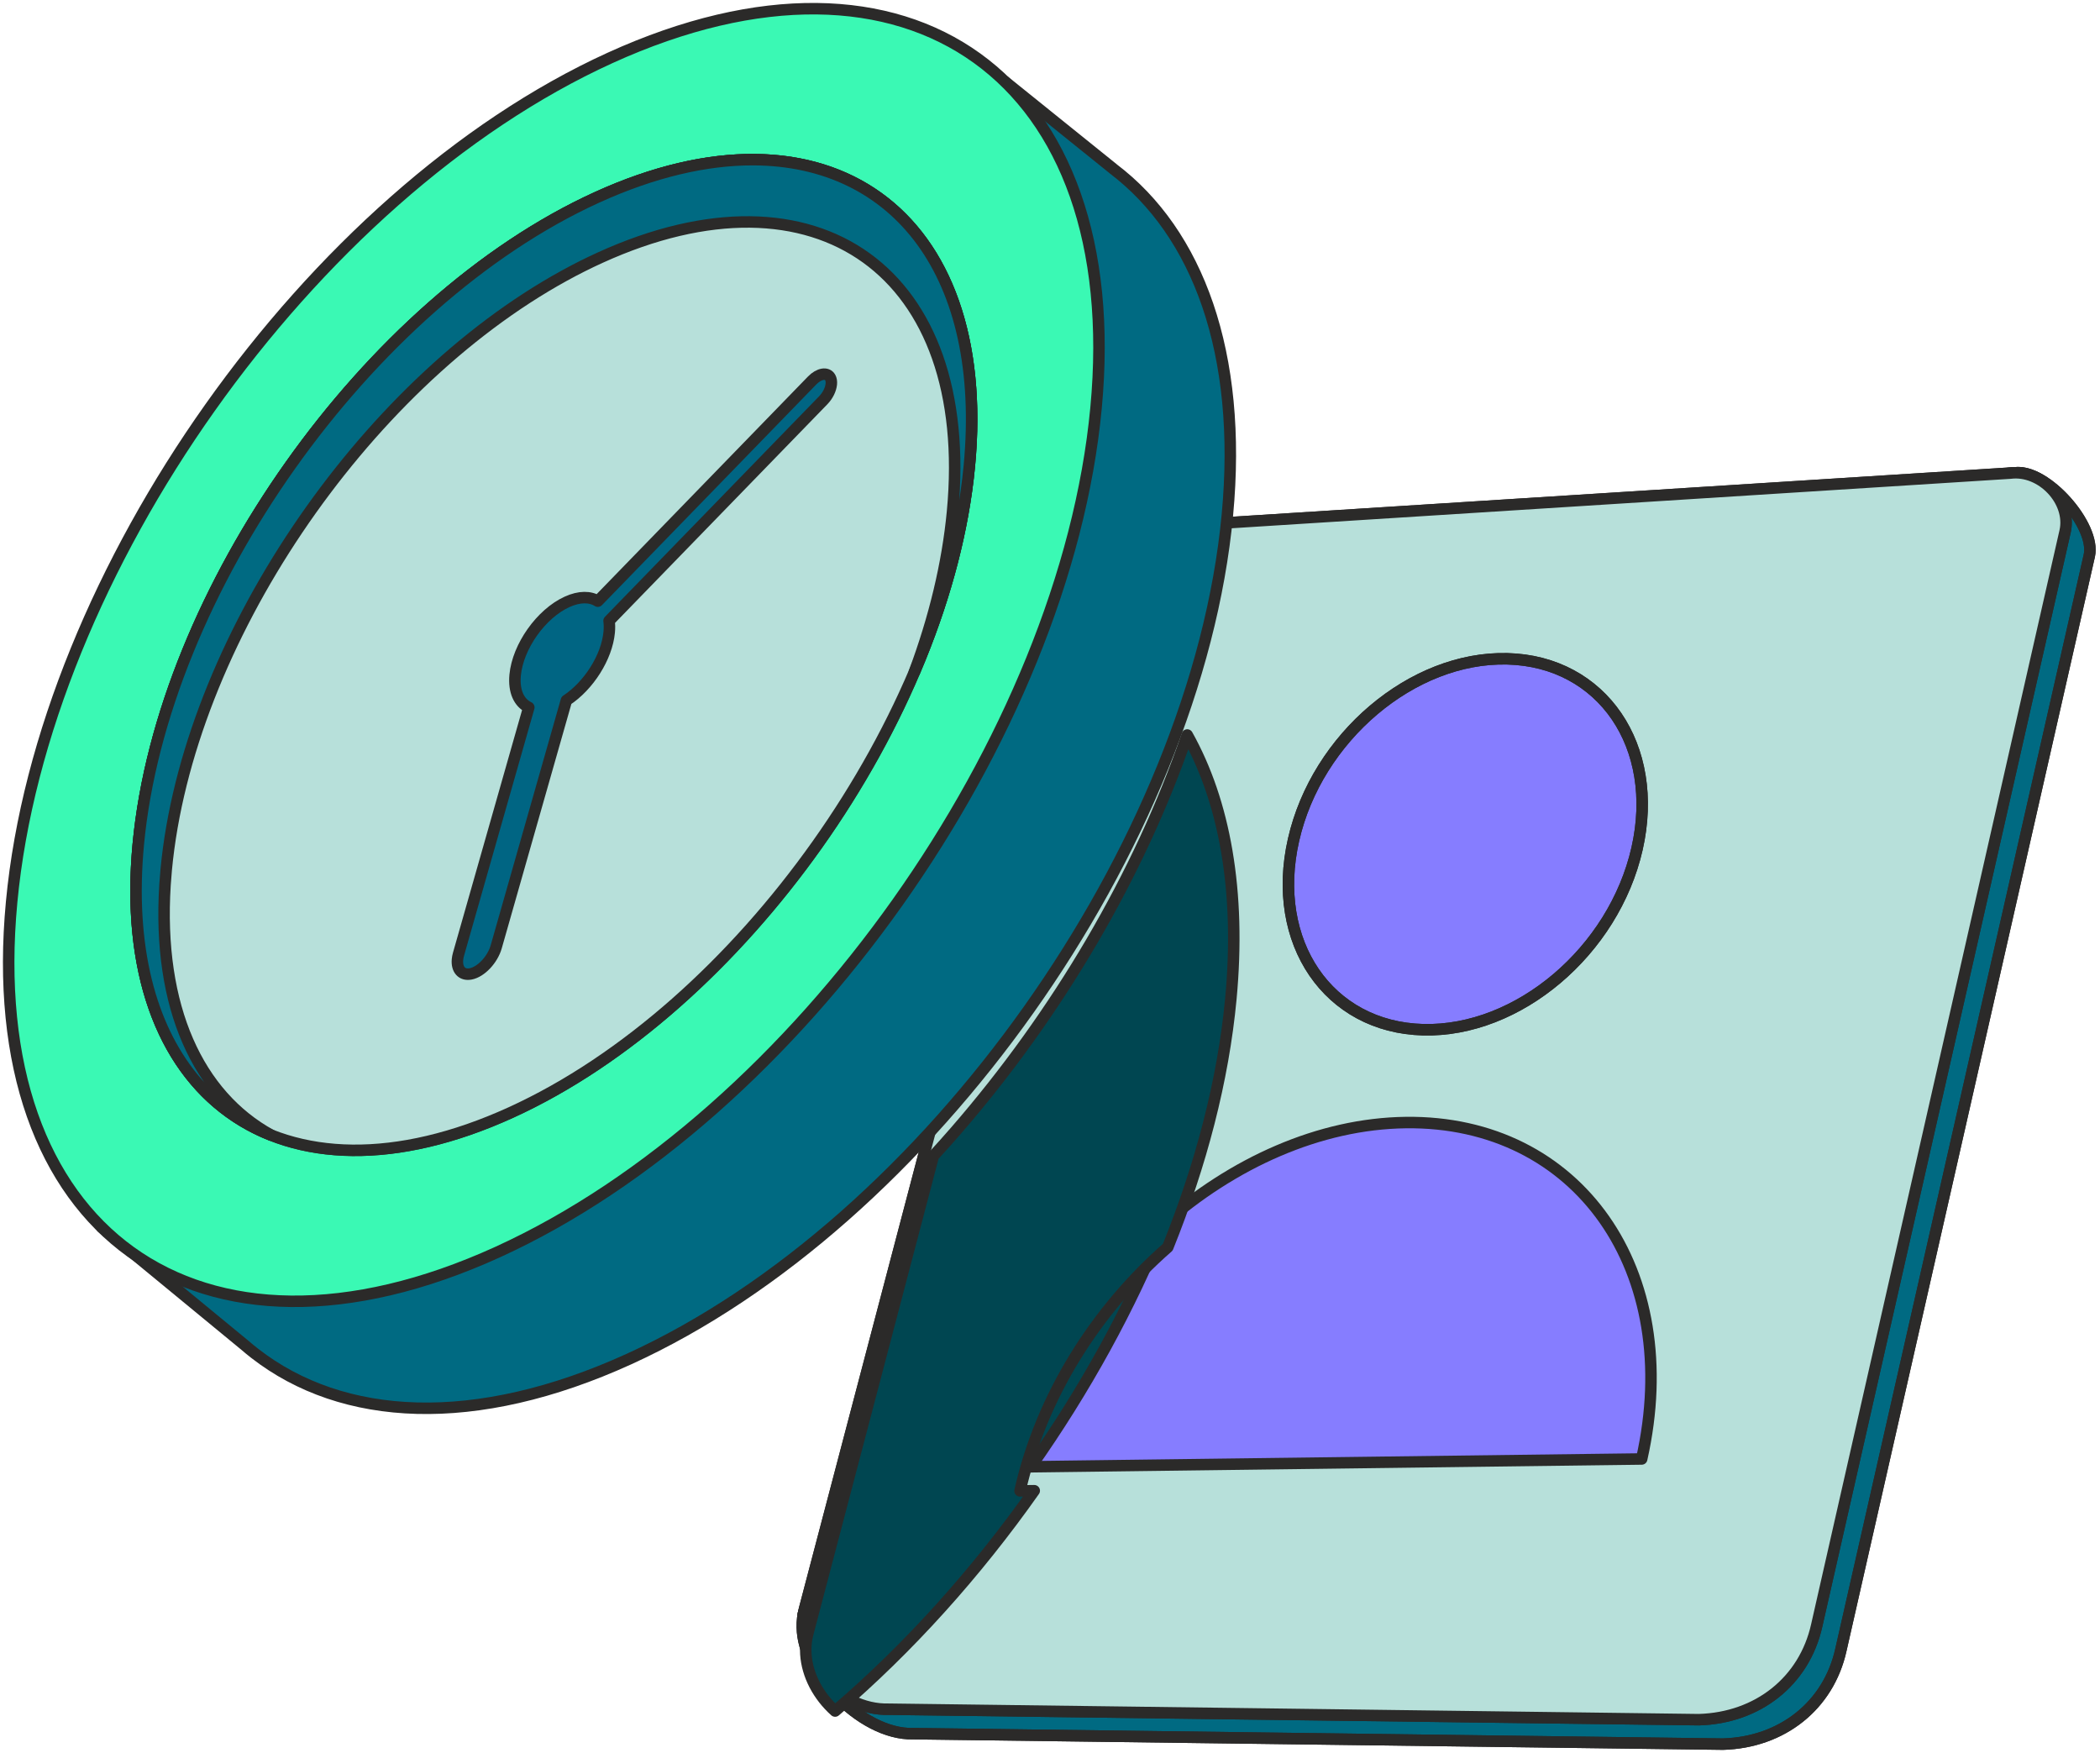
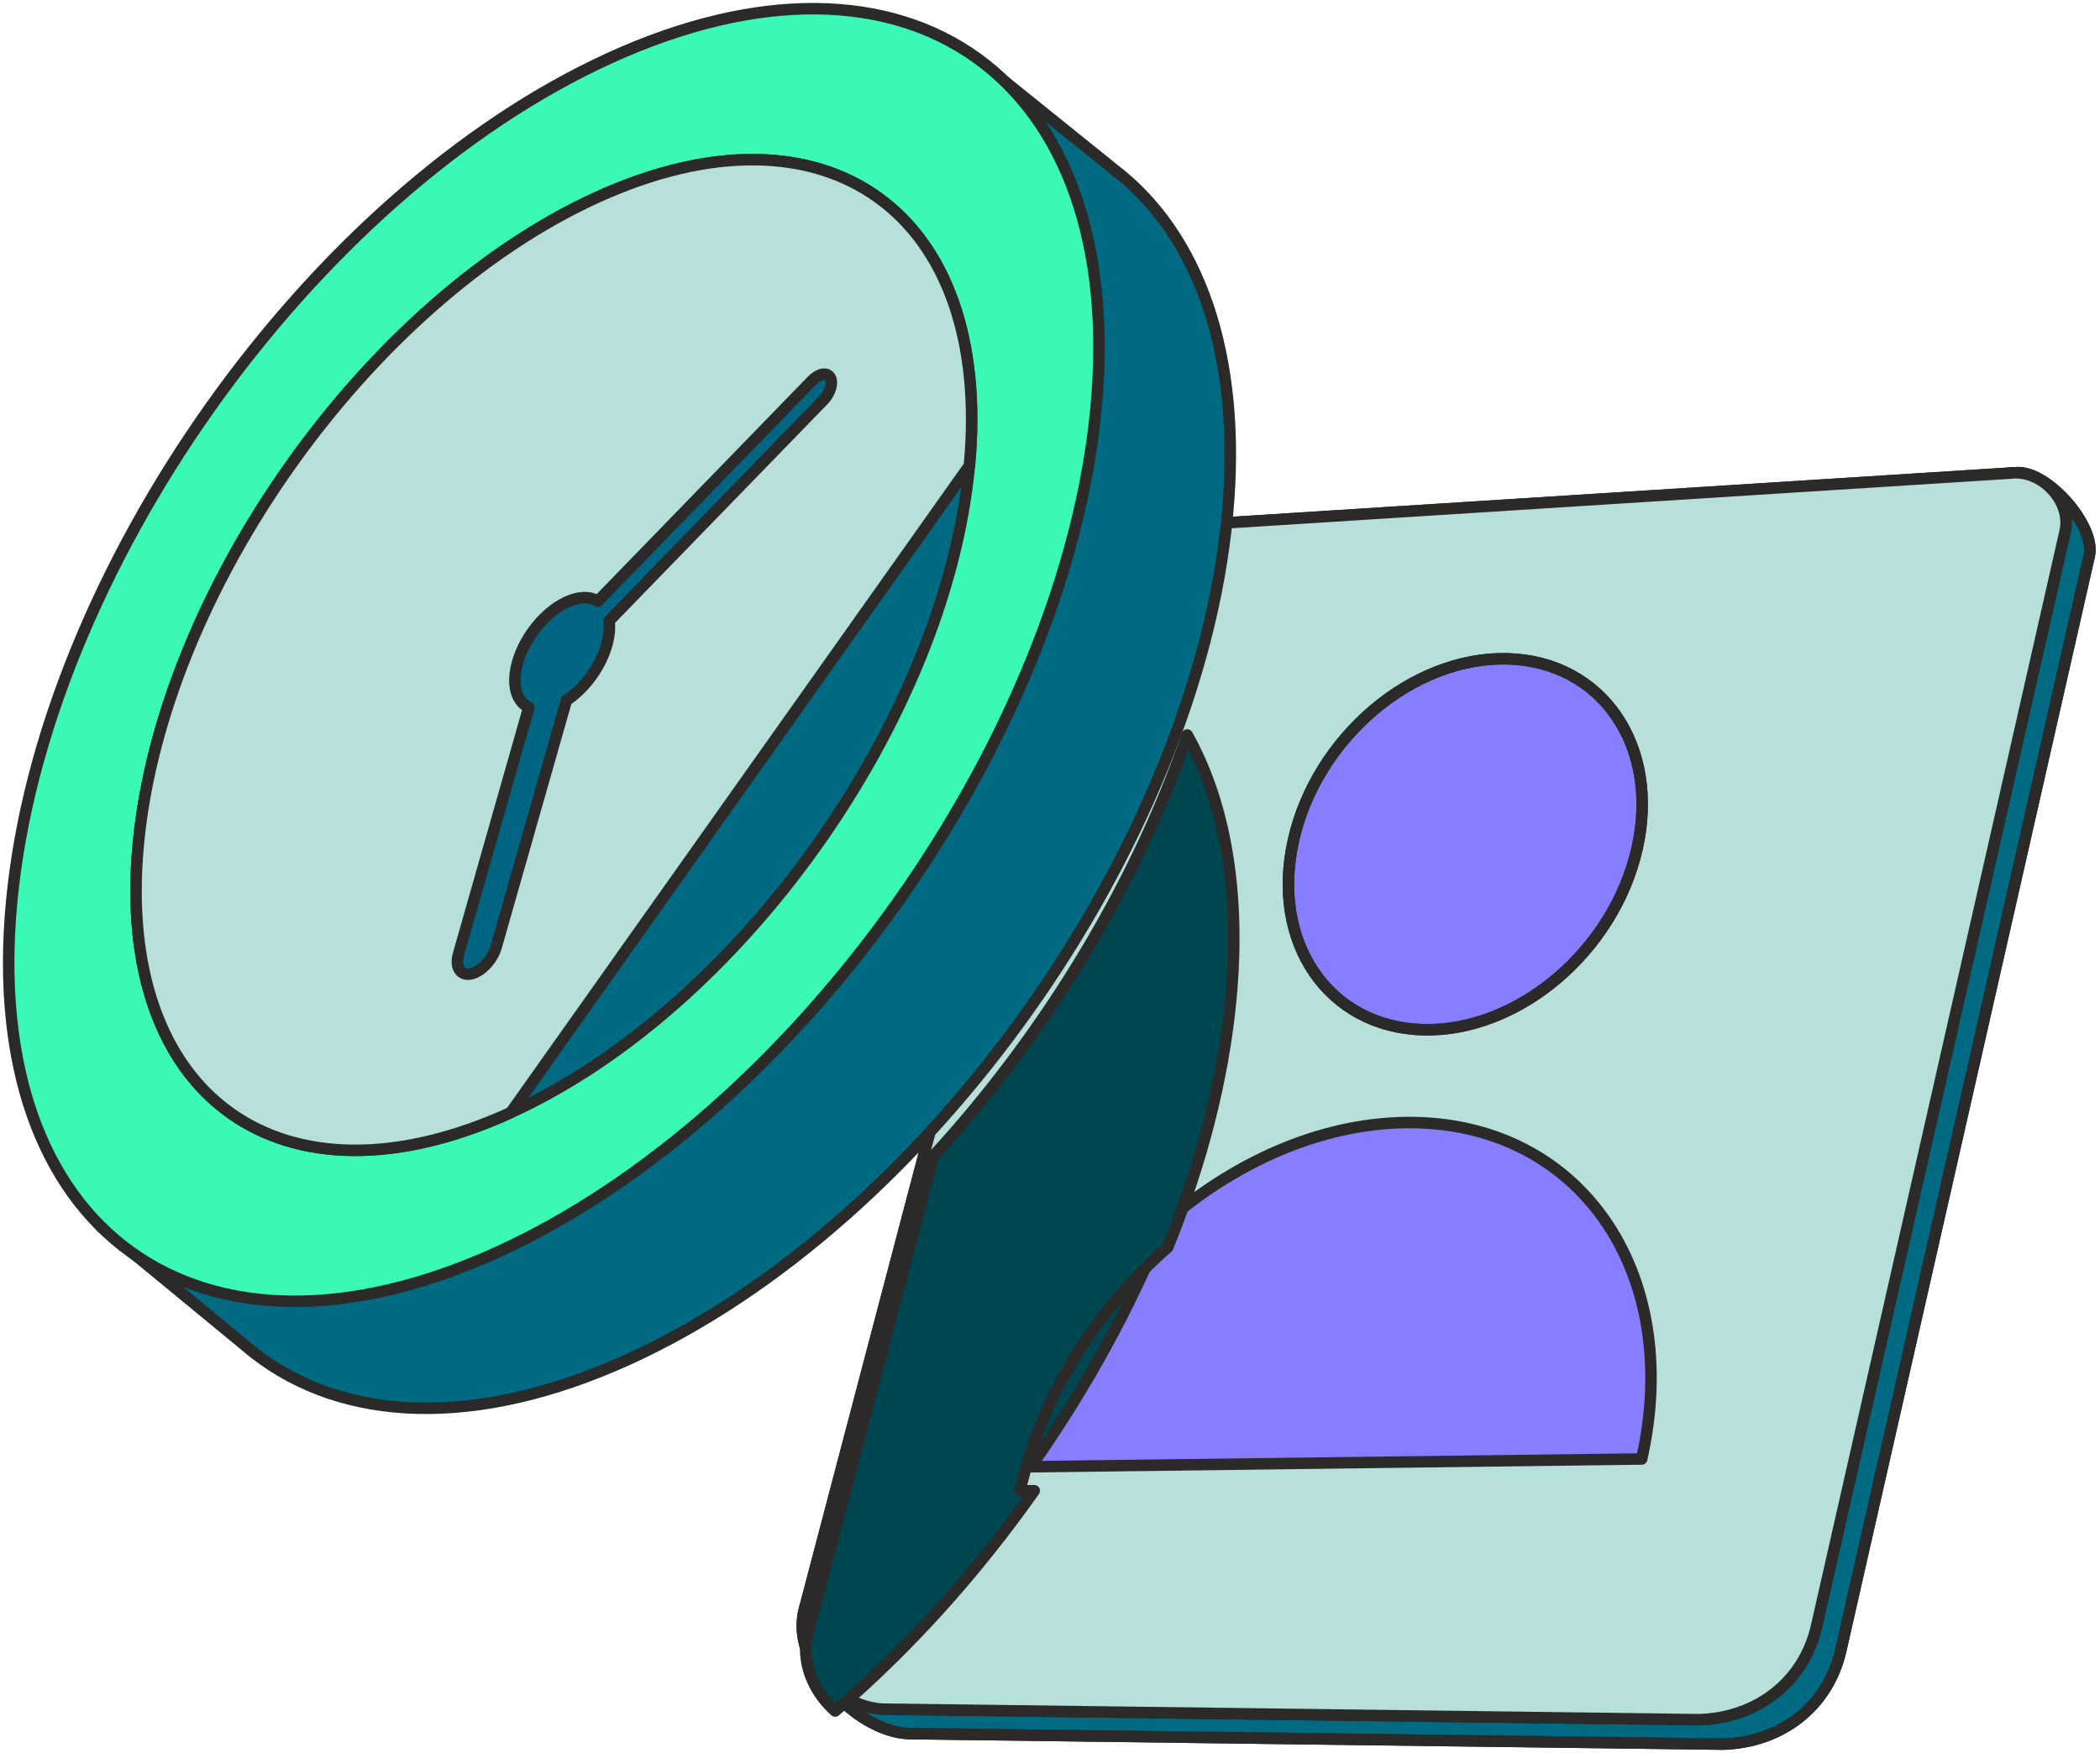
<svg xmlns="http://www.w3.org/2000/svg" width="242" height="202" viewBox="0 0 242 202" fill="none">
  <path d="M198.55 201L105.223 199.793C99.255 199.967 91.772 192.379 92.576 186.022L126.369 70.817C127.408 66.912 130.564 64.204 134.695 63.672L232.18 54.49C235.787 54.024 241.544 60.572 240.77 64.035L212.138 190.153C210.71 196.547 205.379 200.802 198.55 201Z" fill="#006A82" stroke="#2B2A29" stroke-width="1.323" stroke-miterlimit="10" stroke-linecap="round" stroke-linejoin="round" />
  <path d="M198.55 201L105.223 199.793C99.255 199.967 91.772 192.379 92.576 186.022L126.369 70.817C127.408 66.912 130.564 64.204 134.695 63.672L232.18 54.49C235.787 54.024 241.544 60.572 240.77 64.035L212.138 190.153C210.71 196.547 205.379 200.802 198.55 201Z" stroke="#2B2A29" stroke-width="1.323" stroke-miterlimit="10" stroke-linecap="round" stroke-linejoin="round" />
  <path d="M195.765 198.182L102.437 196.975C96.47 197.148 91.237 190.957 92.701 185.455L123.584 67.999C124.623 64.094 127.779 61.385 131.909 60.853L231.658 54.522C235.265 54.057 238.758 57.754 237.984 61.218L209.353 187.336C207.924 193.729 202.594 197.984 195.765 198.182V198.182Z" fill="#00CCD6" stroke="#2B2A29" stroke-width="1.323" stroke-miterlimit="10" stroke-linecap="round" stroke-linejoin="round" />
  <path d="M195.765 198.182L102.437 196.975C96.47 197.148 91.237 190.957 92.701 185.455L123.584 67.999C124.623 64.094 127.779 61.385 131.909 60.853L231.658 54.522C235.265 54.057 238.758 57.754 237.984 61.218L209.353 187.336C207.924 193.729 202.594 197.984 195.765 198.182V198.182Z" fill="#B7E0DA" stroke="#2B2A29" stroke-width="1.323" stroke-miterlimit="10" stroke-linecap="round" stroke-linejoin="round" />
  <path d="M149.065 96.79C146.385 108.593 153.074 118.388 164.006 118.668C174.938 118.947 185.971 109.605 188.652 97.801C191.331 85.998 184.642 76.202 173.71 75.923C162.779 75.643 151.745 84.985 149.065 96.79Z" fill="#867DFF" stroke="#2B2A29" stroke-width="1.323" stroke-miterlimit="10" stroke-linecap="round" stroke-linejoin="round" />
  <path d="M189.185 168.138C194.061 146.471 181.888 129.114 161.996 129.367C142.103 129.621 122.024 147.391 117.148 169.057L189.185 168.138Z" fill="#867DFF" stroke="#2B2A29" stroke-width="1.323" stroke-miterlimit="10" stroke-linecap="round" stroke-linejoin="round" />
  <path d="M149.065 96.79C146.385 108.593 153.074 118.388 164.006 118.668C174.938 118.947 185.971 109.605 188.652 97.801C191.331 85.998 184.642 76.202 173.71 75.923C162.779 75.643 151.745 84.985 149.065 96.79Z" stroke="#2B2A29" stroke-width="1.323" stroke-miterlimit="10" stroke-linecap="round" stroke-linejoin="round" />
  <path d="M11.715 141.444L28.221 155.034C28.582 155.345 28.949 155.649 29.324 155.941L29.354 155.966L29.355 155.965C39.498 163.857 54.745 164.704 72.484 156.622C106.992 140.899 137.866 97.347 141.441 59.346C143.197 40.692 138.045 26.847 128.266 19.441L128.264 19.433L115.783 9.381L113.455 13.611C105.313 12.611 95.799 14.283 85.433 19.006C50.925 34.728 20.051 78.281 16.475 116.282C15.751 123.973 16.202 130.847 17.666 136.789L15.798 137.148L11.715 141.444L11.715 141.444Z" fill="#006A82" stroke="#2B2A29" stroke-width="1.323" stroke-miterlimit="10" stroke-linecap="round" stroke-linejoin="round" />
  <path d="M126.306 47.016C129.882 9.014 104.806 -9.046 70.298 6.676C35.789 22.398 4.916 65.95 1.34 103.952C-2.236 141.953 22.84 160.014 57.349 144.292C91.857 128.57 122.731 85.017 126.306 47.016ZM15.936 97.302C18.676 68.177 42.338 34.799 68.785 22.749C95.233 10.699 114.451 24.541 111.71 53.666C108.97 82.79 85.308 116.169 58.861 128.218C32.413 140.268 13.196 126.426 15.936 97.302H15.936Z" fill="#3AF9B4" stroke="#2B2A29" stroke-width="1.323" stroke-miterlimit="10" stroke-linecap="round" stroke-linejoin="round" />
-   <path d="M111.71 53.666C114.451 24.541 95.233 10.699 68.785 22.749C42.338 34.799 18.677 68.177 15.936 97.302C13.195 126.426 32.414 140.268 58.861 128.218C85.308 116.169 108.97 82.79 111.71 53.666Z" fill="#B7E0DA" stroke="#2B2A29" stroke-width="1.323" stroke-miterlimit="10" stroke-linecap="round" stroke-linejoin="round" />
-   <path fill-rule="evenodd" clip-rule="evenodd" d="M69.157 29.695C94.18 18.293 112.363 31.39 109.77 58.947C109.2 65.008 107.671 71.265 105.368 77.458C108.747 69.549 110.977 61.455 111.71 53.666C113.775 31.718 103.37 18.449 86.799 18.399C81.381 18.383 75.302 19.78 68.785 22.749C42.337 34.799 18.676 68.177 15.935 97.302C15.381 103.196 15.726 108.464 16.847 113.018C19.02 121.841 24.111 127.985 31.23 130.81C22.858 126.209 18.114 116.11 19.017 101.965C19.053 101.394 19.099 100.817 19.154 100.233C21.603 74.199 41.721 44.573 65.037 31.765C66.4 31.016 67.775 30.325 69.157 29.695V29.695Z" fill="#006A82" stroke="#2B2A29" stroke-width="1.323" stroke-miterlimit="22.926" stroke-linecap="round" stroke-linejoin="round" />
+   <path d="M111.71 53.666C114.451 24.541 95.233 10.699 68.785 22.749C42.338 34.799 18.677 68.177 15.936 97.302C13.195 126.426 32.414 140.268 58.861 128.218Z" fill="#B7E0DA" stroke="#2B2A29" stroke-width="1.323" stroke-miterlimit="10" stroke-linecap="round" stroke-linejoin="round" />
  <path fill-rule="evenodd" clip-rule="evenodd" d="M134.175 140.978C125.945 148.177 119.61 158.121 117.149 169.057L118.786 169.036C125.015 160.201 130.268 150.673 134.175 140.978Z" fill="#004651" stroke="#2B2A29" stroke-width="1.323" stroke-miterlimit="22.926" stroke-linecap="round" stroke-linejoin="round" />
  <path fill-rule="evenodd" clip-rule="evenodd" d="M117.547 171.814C120.009 160.877 126.344 150.933 134.573 143.734C138.418 134.191 140.959 124.485 141.84 115.117C143.01 102.68 141.11 92.381 136.815 84.703C131.274 100.889 121.803 116.912 110.11 130.363C109.271 131.327 108.42 132.279 107.559 133.217L93.099 188.212C93.049 188.4 93.007 188.589 92.972 188.778C92.525 191.226 93.344 193.762 94.917 195.776C95.312 196.282 95.755 196.755 96.237 197.186C104.702 189.95 112.504 181.27 119.184 171.793L117.547 171.814H117.547Z" fill="#004651" stroke="#2B2A29" stroke-width="1.323" stroke-miterlimit="22.926" stroke-linecap="round" stroke-linejoin="round" />
  <path d="M95.799 44.266C95.826 43.974 95.787 43.709 95.671 43.503C95.317 42.878 94.381 43.032 93.589 43.848L68.891 69.281L68.891 69.281C68.017 68.728 66.774 68.71 65.345 69.362C62.352 70.725 59.674 74.503 59.364 77.8C59.187 79.674 59.814 80.989 60.938 81.524L52.839 109.959C52.777 110.176 52.738 110.383 52.72 110.577C52.612 111.716 53.222 112.434 54.243 112.235C55.438 112.002 56.761 110.597 57.184 109.113L65.272 80.716L65.271 80.716H65.272C67.818 79.045 69.93 75.766 70.203 72.861C70.248 72.385 70.241 71.946 70.187 71.545L94.874 46.123C95.406 45.575 95.742 44.864 95.798 44.266H95.799Z" fill="#006583" stroke="#2B2A29" stroke-width="1.323" stroke-miterlimit="10" stroke-linecap="round" stroke-linejoin="round" />
</svg>